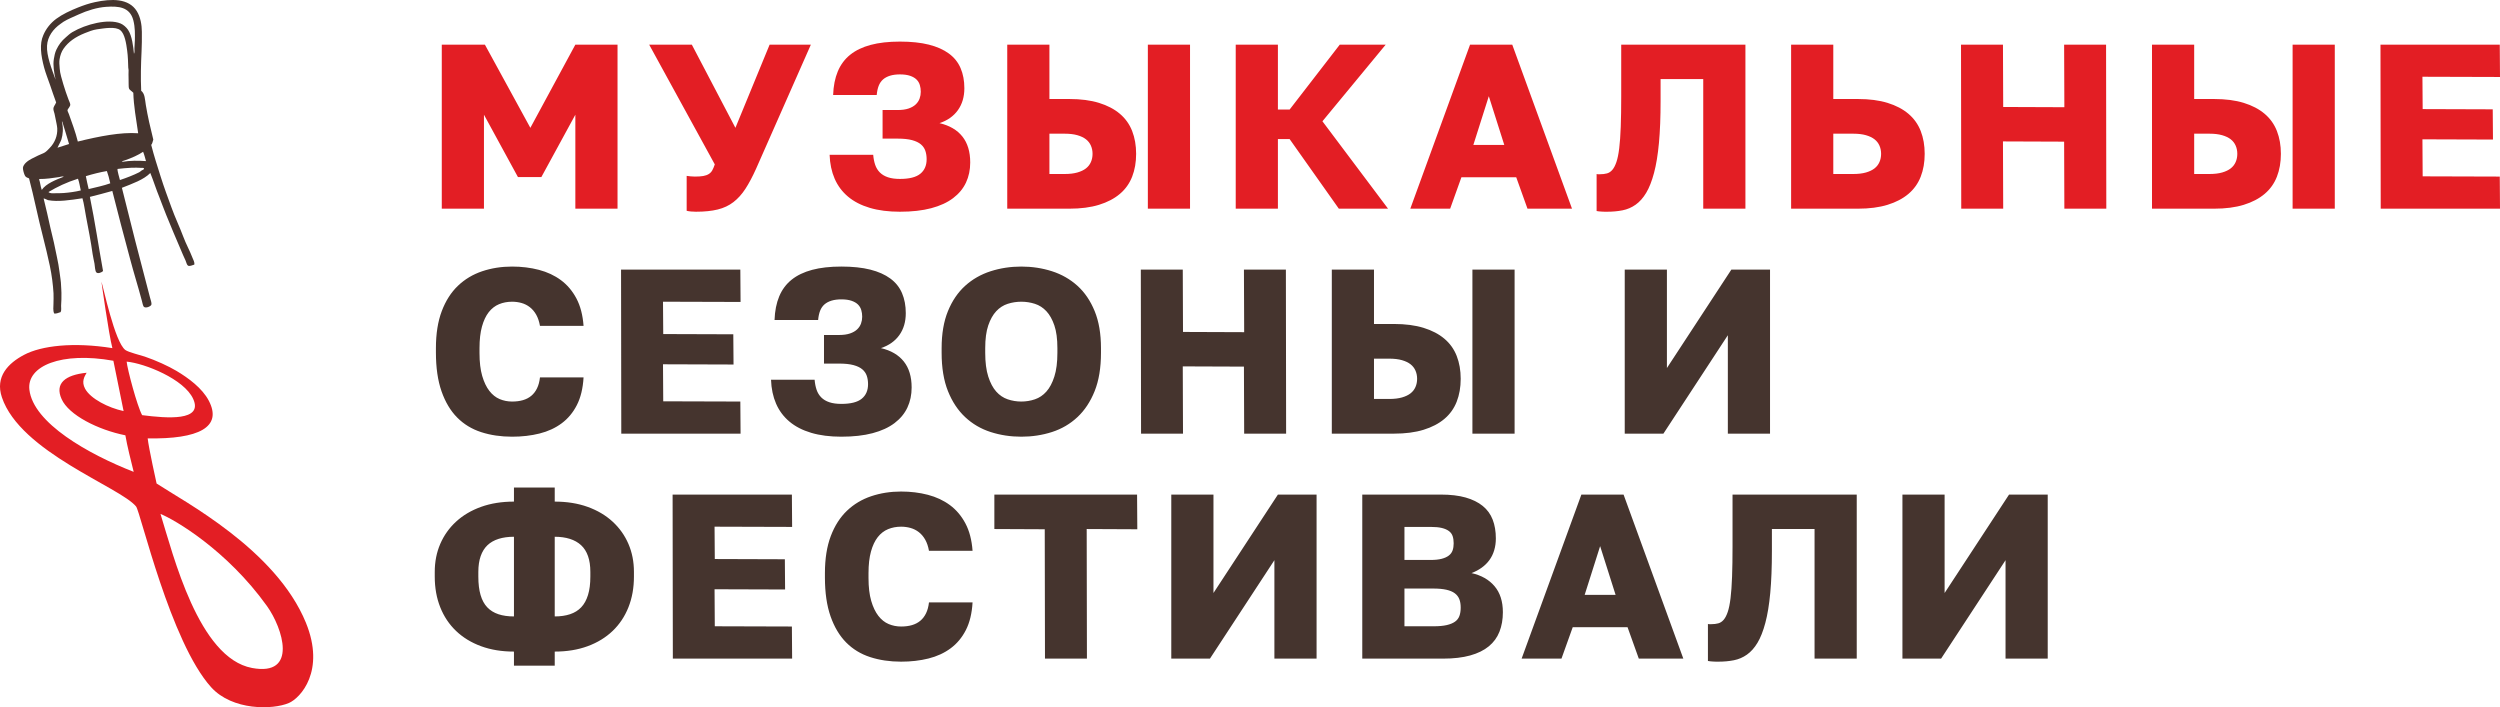
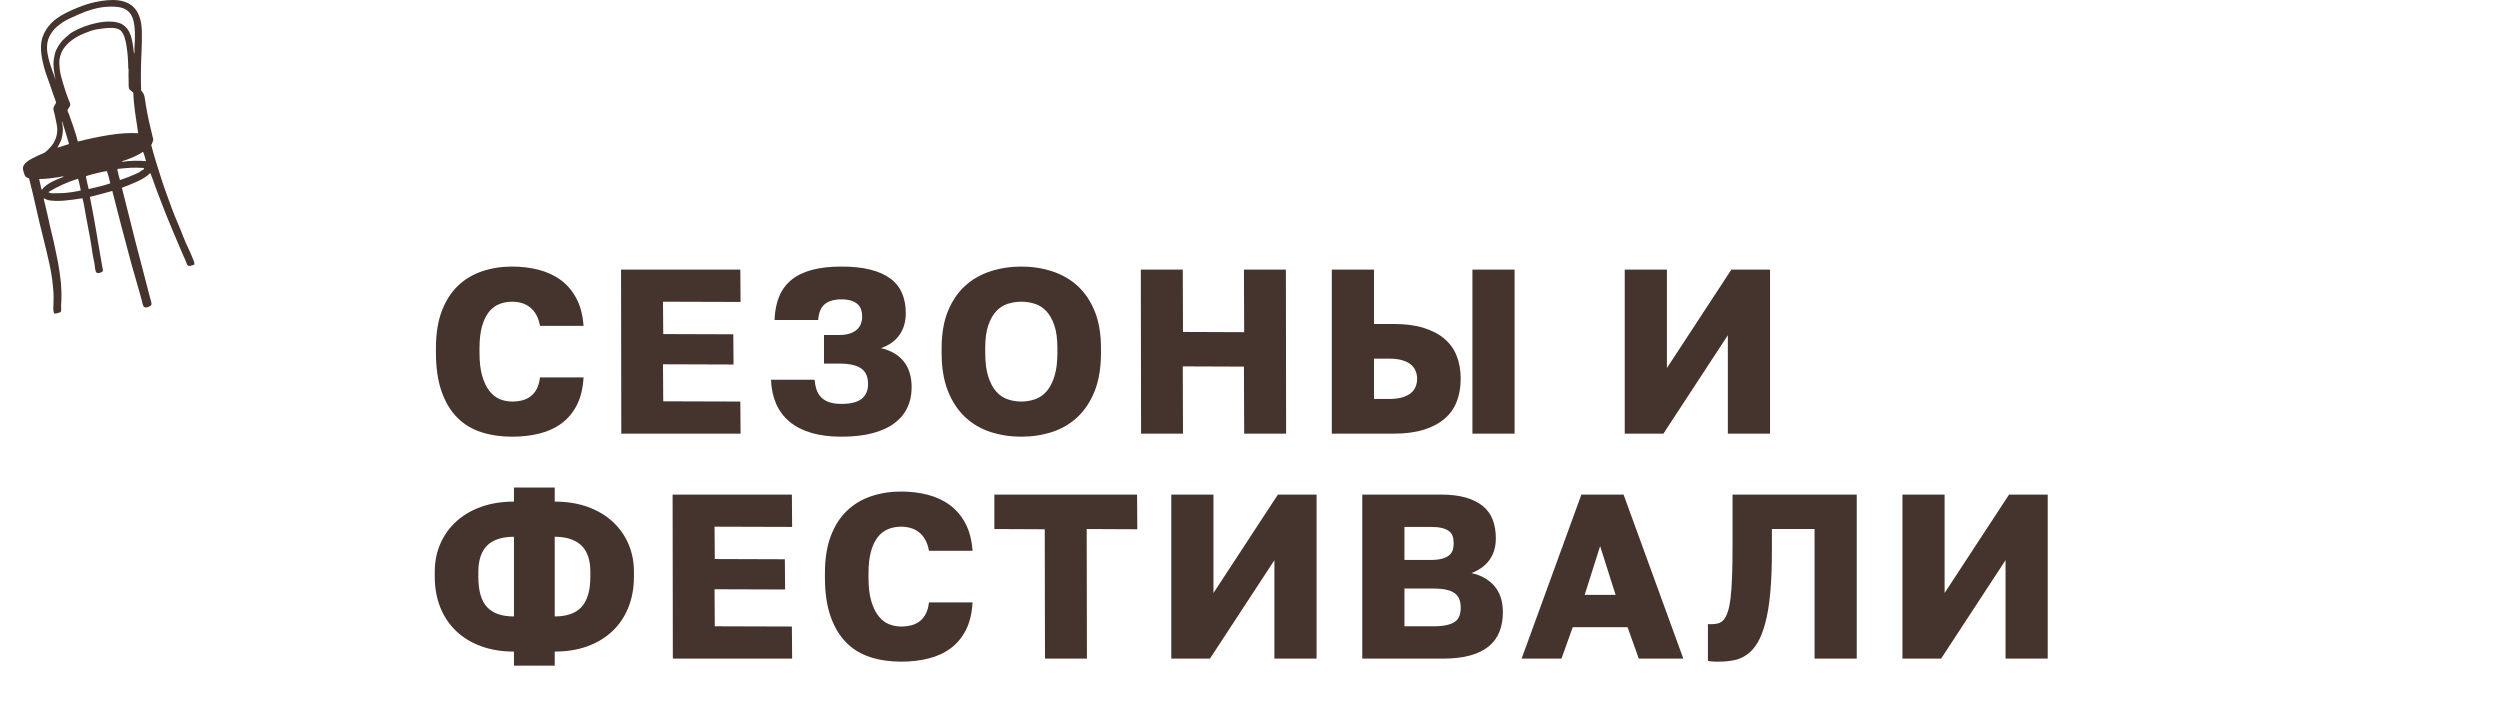
<svg xmlns="http://www.w3.org/2000/svg" xml:space="preserve" width="158.574mm" height="44.86mm" version="1.1" style="shape-rendering:geometricPrecision; text-rendering:geometricPrecision; image-rendering:optimizeQuality; fill-rule:evenodd; clip-rule:evenodd" viewBox="0 0 15857.36 4486">
  <defs>
    <style type="text/css">
   
    .fil0 {fill:#E31E24}
    .fil1 {fill:#45342E}
    .fil2 {fill:#E31E24;fill-rule:nonzero}
    .fil3 {fill:#45342E;fill-rule:nonzero}
   
  </style>
  </defs>
  <g id="Слой_x0020_1">
    <g id="_3000397248144">
      <g>
-         <path class="fil0" d="M1832.11 4459.24c73.63,-31.6 233.28,-203.29 108.19,-509.47 -190.39,-465.09 -776.13,-769.91 -947.06,-882.85 0,0 -49.78,-223.59 -56.56,-286.31 322.47,5.89 476.42,-70.81 387.45,-239.42 -41.53,-78.92 -128.05,-142.86 -204.87,-188.71 -52.31,-30.86 -129.53,-66.35 -201.37,-90.76 -25.58,-8.54 -103.02,-27.47 -122.47,-41.5 -68.03,-49.24 -141.56,-407.43 -152.13,-433.84 0,0 46.06,331.46 69.51,421.78 -246.18,-39.5 -450.61,-15.84 -560.7,42.89 -99.54,52.63 -184.26,137.79 -140.11,268.99 116.87,348.16 749.42,568.56 851.06,692.48 28.1,34.21 217.56,860.88 476.61,1146.99 134.5,148.35 390.09,143.38 492.45,99.73zm-138.72 -615.14l0 0c100.69,140.76 197.79,447.34 -94.57,392.83 -339.14,-63.18 -499.53,-715.47 -580.87,-977.08 88.23,35.29 420.49,228.22 675.44,584.25zm-1507.06 -1372.52l0 0c-17.33,-150.37 202.54,-242.6 532.83,-183.33 18.47,91.5 41.72,204.87 64.76,319.17 -96.05,-20.38 -210.27,-78.29 -244.37,-142.1 -23.68,-44.48 -4.86,-75.85 9.9,-100.99 -136.6,13.71 -203.05,67.81 -158.88,166.71 44.79,101.21 230.75,195.37 404.64,230.11 11,65.83 35.18,161.03 52.74,231.82 -288.43,-112.82 -637.2,-309.56 -661.62,-521.39zm1039 58.64l0 0c64.78,142.4 -166.09,123.18 -323.83,103.1 -31.92,-58.13 -94.34,-293.72 -98.16,-339.57 114.55,10.76 365.05,110.7 421.99,236.47z" />
        <path class="fil1" d="M356.02 649.53c-5.6,16.48 -17.54,24.95 -17.34,42.16 0.22,9.4 4.98,20.2 7.29,30.13 2.54,10.76 4.45,21.53 6.36,31.15 4.01,21.69 9.6,42.57 10.77,61.18 2.52,47.11 -16.17,91.27 -45.74,121.92 -9.63,10.56 -20.93,22.82 -31.92,30.22 -12.47,8.04 -29.16,12.57 -43.64,20.09 -27.04,14.17 -54.93,24.38 -76.81,44.8 -9.62,8.63 -19.02,22.38 -19.65,33.37 -0.52,12.06 6.97,39.52 13.52,50.93 6.65,11.2 17.23,11.42 25.35,15.96 31.7,119.69 56.33,247.76 88.35,370.22 15.95,61.69 30.41,124.23 43.41,184.24 12.58,59.4 20.17,119.5 23.46,175.09 1.16,21.74 -0.32,43.43 -0.32,64.85 0.32,20.71 -4.65,43.98 4.75,62.78 10.35,2.73 29.37,-5.31 40.56,-8.89 6.58,-12.45 2.33,-26.84 3.07,-40.26 1.91,-26.42 2.53,-53.34 2.1,-82.51 0,-13.72 -1.67,-28.1 -2.1,-42.58 -0.43,-29.06 -6.33,-58.64 -10.03,-89.49 -7.28,-62.11 -23.77,-124.01 -35.5,-185.96 -6.33,-32 -16.16,-63.18 -22.29,-93.82 -12.46,-61.27 -28.21,-123.72 -43.01,-186.14 8.24,0.19 18.82,7.5 27.81,10.55 63.81,12.06 141.24,-0.42 218.48,-11.94 10.57,36.35 14.79,76.2 22.71,116.32 15.53,79.88 30.53,157.45 41.84,237.96 2.53,18.06 7.94,39.18 11.72,60.01 2.54,17.2 3.69,47.51 11.75,55.78 10.02,10.57 32.84,0.85 42.67,-8.27 -28.41,-156.76 -51.12,-311.86 -83.57,-470.57 46.5,-12.35 92.97,-23.01 142.2,-37.71 34.35,137.25 73.21,283.88 112.21,429.07 23.97,90.87 49.78,171.57 75.13,266.89 3.8,13.71 7.07,34.44 13.63,39.49 12.16,10.38 44.38,-3.77 47.13,-14.35 2.84,-10.16 -5.2,-30.22 -9.31,-46.48 -63.61,-239.73 -124.25,-478 -177.91,-694.5 67.83,-26.6 138.39,-51.43 180.23,-93.91 19.97,48.61 36.35,102.39 57.27,153.09 14.81,36.87 27.46,74.39 43.84,113.46 14.79,36.14 29.16,71.54 45.54,110.21 21.13,49.24 39.41,91.27 61.06,143.48 4.44,10.56 10.79,22.4 15.96,35.29 5.39,14.58 8.87,28.51 15.96,32.32 8.87,5.08 26.31,-2.31 39.4,-6.63 3.06,-15.75 -6.53,-30.13 -11.73,-43.88 -16.68,-44.03 -41.3,-87.56 -58.42,-134.07 -22.82,-61.15 -51.88,-121.06 -74.37,-183.92 -23.24,-63.81 -47.45,-128.49 -68.58,-195.57 -20.9,-65.94 -43,-134.29 -60.13,-201.92 8.25,-9.09 8.68,-22.38 13.21,-33.72 -18.05,-72.13 -35.92,-148.87 -47.42,-219.64 -5.92,-35.49 -5.39,-71.21 -29.39,-89.91 -4.01,-83.36 -1.57,-167.87 2.34,-249.89 1.91,-38.67 2.42,-79.87 1.91,-124.67 -0.43,-43.08 -8.26,-92.14 -32.11,-130.58 -51.16,-82.43 -161.46,-79.66 -265.2,-57.27 -37.63,8.02 -73.24,20.5 -107.57,34.02 -51.14,20.51 -99.21,43.12 -137.77,71.54 -36.76,27.14 -65.19,63.09 -82.31,103.43 -25.14,56.42 -15.95,127 5.18,206.66 9.83,36.66 24.82,73.11 37.51,110.32 12.89,37.39 25.34,74.99 38.46,110.07zm-57.69 -359.65l0 0c3.07,-58.09 39.2,-106.29 85.66,-138.61 6.36,-4.44 12.69,-9.72 18.72,-13.3 28.22,-17.56 62.23,-30.54 96.46,-46.52 53.03,-24.38 117.17,-44.35 175.16,-48.16 75.35,-5.08 148.79,-0.41 171.28,85.16 11.95,46.48 10.36,89.27 9.81,126.99 -0.39,17.33 -2.1,34.25 -2.72,51.56 -0.55,11.62 2.53,23.14 -2.85,34.44 -4.67,-44.57 -11.75,-113.69 -37.71,-152.23 -10.58,-15.97 -30.36,-33.31 -47.25,-40.16 -77.45,-32.44 -220.82,4.22 -306.29,54.96 -14.25,8.32 -27.48,20.79 -40.79,32.41 -27.79,23.47 -45.31,47.75 -59.9,77.98 -8.87,18.69 -13.1,39.11 -16.37,59.81 -6.34,38.89 0.85,84.29 11.19,131.43 -24.82,-67.84 -58.41,-153.21 -54.4,-215.76zm138.73 434.03l0 0c-2.86,-8.44 -8.99,-18.38 -8.99,-23.96 0,-5.81 7.08,-12.7 9.92,-17.75 3.29,-5.81 8.46,-12.79 7.72,-19.02 -0.74,-9.21 -7.5,-22.1 -11.51,-32.66 -11.74,-32.33 -22.29,-60.74 -32.66,-96.55 -9.06,-32.03 -21.34,-68.48 -22.92,-99.98 -1.68,-22.8 -3.81,-40.03 -0.74,-58.19 4.01,-25.28 12.14,-48.29 25.14,-66.76 30.44,-43.57 73.87,-74.31 135.13,-99.04 23.78,-9.39 50.52,-20.28 76.09,-23.96 48.06,-6.67 118.22,-19.25 148.96,5.58 28.22,22.83 37.61,84.42 43.41,129.54 4.99,35.71 5.92,76.83 6.9,108.19 0.19,5.5 2.1,10.58 2.1,15.21 0.43,8.77 -0.96,18.19 -0.53,28.64 1.15,20.82 0,38.04 0.76,58 0.39,10.36 -0.23,24.11 2.84,31.05 2.34,5.73 8.66,10.16 12.67,13.65 4.46,3.69 8.87,6.86 14.26,12.36 1.91,80.51 18.08,169.69 30.75,256.97 -109.56,-7.85 -245.97,18.8 -382.79,52.61 -15.2,-61.92 -37.5,-119.19 -56.51,-173.93zm0.93 189.54l0 0c-23.56,8.9 -47.64,13.98 -73.53,23.47 7.83,-18.17 18.61,-34.23 25.13,-52.83 9.42,-31.91 13.43,-70.36 2.89,-111.67 0.93,-0.31 0.62,-1.39 2.29,-1.58 15.24,45.75 29.07,98.46 43.22,142.61zm-190.16 223.58l0 0c0.74,-0.19 1.16,-0.41 1.9,-0.64 0,-0.32 -0.21,-1.05 0.73,-1.05 38.05,0.73 84,-6.03 123.93,-12.02 10.03,-1.73 20.62,-6.45 30.44,-2.55 -50.62,19.65 -114.21,44.36 -139.89,83.98 -7.93,-20.6 -9.83,-47.53 -17.11,-67.72zm544.74 -120.24l0 0c42.69,-14.69 85.48,-33.71 115.06,-54.1 7.18,16.71 13.53,42.26 18.28,59.18 -47.64,-3.71 -101.2,-3.71 -153.5,4.95 4.63,-6.44 13.07,-7.57 20.16,-10.03zm-114.74 68.17l0 0c7.71,21.02 15.76,49.75 21.56,77.85 -41.09,14.79 -93.41,26 -137.03,36.45 -6.35,-24.29 -13.12,-58.42 -17.87,-81.88 42.48,-13.21 94.58,-26.11 133.34,-32.42zm-183.31 48.57l0 0c9.19,25.06 11.72,49.15 17.86,74.4 -34.77,8.43 -73.01,13.73 -108.2,16.37 -17.64,1.5 -34.54,1.05 -50.9,1.28 -16.27,0.4 -34.04,3.17 -46.07,-7.41 54.51,-32.94 115.47,-62.02 187.31,-84.64zm340.12 -69.61l0 0c21.33,-1.06 41.72,0 60.52,0.85 6.34,0.41 13.85,-1.91 18.51,3.5 0,8.02 -8.88,8.97 -14.27,12.34 -5.39,3.4 -10.57,9.08 -15.96,11.84 -36.89,18.6 -81.03,35.72 -122.79,49.44 -3.03,-12.67 -6.32,-23.97 -9.38,-35.08 -2.52,-10.54 -6.34,-25.15 -6.13,-34.23 -0.21,-0.42 -0.21,-0.82 0.72,-1.05 28.22,-3.59 60.13,-5.93 88.78,-7.61z" />
      </g>
      <g>
-         <path class="fil2" d="M2802.16 1323.66l0 -1040.49 273.5 0 288.37 527.68 285.39 -527.68 267.55 0 0 1040.49 -267.55 0 0 -596.05 -215.53 395.38 -148.64 0 -215.54 -395.38 0 596.05 -267.55 0zm1612.76 19.32c-10.9,0 -21.55,-0.49 -31.96,-1.48 -10.4,-0.99 -19.57,-2.48 -27.5,-4.46l0 -221.48c7.93,0.99 15.86,1.98 23.78,2.97 7.93,0.99 17.35,1.49 28.25,1.49 21.8,0 39.63,-1.24 53.51,-3.72 13.87,-2.47 25.51,-6.68 34.93,-12.63 9.41,-5.95 16.84,-13.87 22.29,-23.78 5.45,-9.91 10.66,-22.3 15.61,-37.16l-416.2 -759.56 270.53 0 276.48 527.68 217.01 -527.68 261.61 0 -347.82 787.8c-22.79,50.54 -45.33,92.9 -67.63,127.09 -22.3,34.19 -47.57,62.18 -75.81,83.98 -28.24,21.8 -61.44,37.41 -99.59,46.82 -38.15,9.42 -83.98,14.12 -137.49,14.12zm1293.18 0c-72.34,0 -136.01,-8.17 -191,-24.52 -55,-16.35 -101.08,-40.14 -138.24,-71.35 -37.16,-31.22 -65.4,-69.12 -84.73,-113.71 -19.32,-44.59 -29.97,-95.13 -31.96,-151.62l276.48 0c1.98,23.79 6.19,45.09 12.63,63.92 6.44,18.83 16.35,34.93 29.73,48.31 13.38,13.38 30.47,23.53 51.28,30.47 20.81,6.94 46.08,10.4 75.81,10.4 59.46,0 102.56,-10.9 129.32,-32.7 26.75,-21.8 40.13,-52.52 40.13,-92.15 0,-19.82 -2.72,-37.66 -8.17,-53.52 -5.45,-15.85 -14.87,-29.48 -28.24,-40.87 -13.38,-11.4 -31.96,-20.32 -55.75,-26.76 -23.78,-6.44 -54.5,-9.66 -92.15,-9.66l-95.13 0 0 -181.34 95.13 0c27.74,0 51.03,-3.22 69.86,-9.66 18.83,-6.45 33.94,-15.12 45.33,-26.02 11.4,-10.9 19.58,-23.28 24.53,-37.16 4.95,-13.87 7.43,-28.24 7.43,-43.1 0,-14.87 -1.98,-28.99 -5.94,-42.37 -3.97,-13.37 -10.9,-25.02 -20.81,-34.93 -9.91,-9.91 -23.54,-17.83 -40.88,-23.78 -17.34,-5.95 -38.89,-8.92 -64.66,-8.92 -23.78,0 -44.59,2.73 -62.43,8.18 -17.84,5.45 -32.7,13.37 -44.59,23.78 -11.89,10.4 -21.06,23.78 -27.5,40.13 -6.44,16.35 -10.65,35.92 -12.63,58.72l-276.48 0c1.98,-57.48 11.89,-107.52 29.73,-150.13 17.84,-42.61 44.1,-77.79 78.78,-105.54 34.68,-27.74 78.04,-48.55 130.06,-62.43 52.03,-13.87 113.71,-20.81 185.06,-20.81 71.35,0 132.54,6.44 183.57,19.33 51.04,12.88 93.4,31.71 127.09,56.48 33.69,24.77 58.47,55.74 74.32,92.9 15.86,37.16 23.79,79.52 23.79,127.09 0,54.5 -13.63,100.83 -40.88,138.98 -27.25,38.15 -66.15,65.65 -116.68,82.5 63.42,14.86 111.72,43.1 144.92,84.72 33.2,41.62 49.8,96.62 49.8,165 0,46.57 -8.92,88.93 -26.76,127.08 -17.84,38.16 -45.09,71.1 -81.75,98.85 -36.67,27.75 -82.99,49.05 -138.98,63.92 -55.99,14.86 -122.14,22.29 -198.44,22.29zm680.78 -19.32l0 -1040.49 267.55 0 0 344.85 126.35 0c72.34,0 135.02,8.17 188.03,24.52 53.02,16.35 97.12,39.39 132.29,69.12 35.18,29.73 61.2,66.15 78.04,109.25 16.85,43.11 25.27,91.42 25.27,144.93 0,53.51 -8.42,101.82 -25.27,144.92 -16.84,43.11 -42.86,79.53 -78.04,109.26 -35.17,29.72 -79.27,52.76 -132.29,69.11 -53.01,16.35 -115.69,24.53 -188.03,24.53l-393.9 0zm267.55 -219.99l96.62 0c31.71,0 58.72,-3.22 81.01,-9.66 22.3,-6.44 40.38,-15.11 54.26,-26.01 13.87,-10.9 24.27,-24.28 31.21,-40.14 6.94,-15.85 10.41,-33.19 10.41,-52.02 0,-18.83 -3.47,-36.17 -10.41,-52.03 -6.94,-15.85 -17.34,-29.23 -31.21,-40.13 -13.88,-10.9 -31.96,-19.57 -54.26,-26.01 -22.29,-6.44 -49.3,-9.66 -81.01,-9.66l-96.62 0 0 255.66zm624.3 219.99l0 -1040.49 267.56 0 0 1040.49 -267.56 0zm557.41 0l0 -1040.49 267.55 0 0 411.73 74.33 0 318.09 -411.73 291.34 0 -401.34 486.06 416.2 554.43 -312.15 0 -312.14 -441.47 -74.33 0 0 441.47 -267.55 0zm1107.37 0l379.04 -1040.49 267.56 0 379.03 1040.49 -282.42 0 -71.34 -199.18 -347.83 0 -71.34 199.18 -252.7 0zm399.85 -404.31l196.21 0 -98.11 -309.17 -98.1 309.17zm848.74 423.63c-3.96,0 -8.92,0 -14.86,0 -5.95,0 -12.14,-0.24 -18.59,-0.74 -6.44,-0.5 -12.63,-0.99 -18.58,-1.49 -5.94,-0.49 -10.9,-1.23 -14.86,-2.23l0 -234.85c1.98,0.99 4.96,1.49 8.92,1.49 3.96,0 8.42,0 13.38,0 15.85,0 30.22,-1.74 43.1,-5.21 12.89,-3.46 24.28,-10.9 34.19,-22.29 9.91,-11.4 18.58,-28 26.01,-49.8 7.44,-21.8 13.38,-51.03 17.84,-87.7 4.46,-36.66 7.68,-82 9.66,-136 1.98,-54.01 2.97,-118.67 2.97,-193.98l0 -327.01 787.81 0 0 1040.49 -267.56 0 0 -821.99 -270.53 0 0 138.24c0,103.06 -3.47,191.99 -10.4,266.81 -6.94,74.82 -17.34,138.24 -31.22,190.26 -13.87,52.03 -30.47,94.14 -49.79,126.35 -19.33,32.2 -41.62,57.22 -66.89,75.06 -25.27,17.84 -53.02,29.73 -83.24,35.67 -30.22,5.95 -62.68,8.92 -97.36,8.92zm1166.84 -19.32l0 -1040.49 267.55 0 0 344.85 156.08 0c72.34,0 135.02,8.17 188.03,24.52 53.02,16.35 97.11,39.39 132.29,69.12 35.18,29.73 61.19,66.15 78.04,109.25 16.85,43.11 25.27,91.42 25.27,144.93 0,53.51 -8.42,101.82 -25.27,144.92 -16.85,43.11 -42.86,79.53 -78.04,109.26 -35.18,29.72 -79.27,52.76 -132.29,69.11 -53.01,16.35 -115.69,24.53 -188.03,24.53l-423.63 0zm267.55 -219.99l126.35 0c31.71,0 58.71,-3.22 81.01,-9.66 22.3,-6.44 40.38,-15.11 54.25,-26.01 13.88,-10.9 24.28,-24.28 31.22,-40.14 6.94,-15.85 10.4,-33.19 10.4,-52.02 0,-18.83 -3.46,-36.17 -10.4,-52.03 -6.94,-15.85 -17.34,-29.23 -31.22,-40.13 -13.87,-10.9 -31.95,-19.57 -54.25,-26.01 -22.3,-6.44 -49.3,-9.66 -81.01,-9.66l-126.35 0 0 255.66zm811.59 219.99l-1.49 -1040.49 266.07 0 1.48 395.38 387.96 1.49 -1.49 -396.87 266.07 0 1.49 1040.49 -266.07 0 -1.49 -425.12 -387.95 -1.48 1.48 426.6 -266.06 0zm1209.94 0l0 -1040.49 267.55 0 0 344.85 126.35 0c72.34,0 135.02,8.17 188.03,24.52 53.02,16.35 97.12,39.39 132.29,69.12 35.18,29.73 61.2,66.15 78.04,109.25 16.85,43.11 25.27,91.42 25.27,144.93 0,53.51 -8.42,101.82 -25.27,144.92 -16.84,43.11 -42.86,79.53 -78.04,109.26 -35.17,29.72 -79.27,52.76 -132.29,69.11 -53.01,16.35 -115.69,24.53 -188.03,24.53l-393.9 0zm267.55 -219.99l96.62 0c31.71,0 58.72,-3.22 81.01,-9.66 22.3,-6.44 40.38,-15.11 54.26,-26.01 13.87,-10.9 24.27,-24.28 31.21,-40.14 6.94,-15.85 10.41,-33.19 10.41,-52.02 0,-18.83 -3.47,-36.17 -10.41,-52.03 -6.94,-15.85 -17.34,-29.23 -31.21,-40.13 -13.88,-10.9 -31.96,-19.57 -54.26,-26.01 -22.29,-6.44 -49.3,-9.66 -81.01,-9.66l-96.62 0 0 255.66zm624.3 219.99l0 -1040.49 267.56 0 0 1040.49 -267.56 0zm558.9 0l-1.49 -1040.49 756.59 0 1.48 205.12 -492 -1.48 1.48 205.12 444.44 1.49 1.49 191.75 -447.41 -1.49 1.48 234.85 489.04 1.49 1.48 203.64 -756.58 0z" />
        <path class="fil3" d="M3248.09 2769.94c-71.35,0 -136.76,-9.66 -196.21,-28.98 -59.46,-19.33 -110.24,-50.29 -152.36,-92.9 -42.12,-42.61 -75.06,-97.86 -98.85,-165.74 -23.78,-67.88 -35.67,-149.88 -35.67,-246l0 -28.24c0,-91.17 12.39,-169.46 37.16,-234.86 24.77,-65.4 58.96,-118.91 102.56,-160.53 43.6,-41.62 94.89,-72.34 153.85,-92.16 58.96,-19.82 122.13,-29.73 189.52,-29.73 60.44,0 117.17,6.94 170.19,20.81 53.02,13.88 99.59,35.68 139.72,65.4 40.14,29.73 72.84,68.38 98.11,115.95 25.27,47.56 40.38,105.53 45.33,173.91l-276.47 0c-4.96,-27.75 -12.88,-51.28 -23.78,-70.61 -10.9,-19.32 -24.28,-35.18 -40.14,-47.56 -15.85,-12.39 -33.44,-21.31 -52.76,-26.76 -19.33,-5.45 -39.39,-8.17 -60.2,-8.17 -29.73,0 -57.23,5.2 -82.5,15.6 -25.27,10.41 -47.07,27.25 -65.4,50.54 -18.34,23.29 -32.7,53.76 -43.11,91.42 -10.4,37.65 -15.61,83.24 -15.61,136.75l0 31.21c0,57.48 5.7,105.79 17.1,144.93 11.39,39.14 26.5,70.85 45.33,95.13 18.83,24.28 40.63,41.62 65.41,52.02 24.77,10.41 51.03,15.61 78.78,15.61 25.76,0 48.8,-2.97 69.11,-8.92 20.32,-5.94 37.91,-15.11 52.77,-27.5 14.87,-12.38 27.01,-28.24 36.42,-47.56 9.41,-19.33 15.61,-42.37 18.58,-69.12l276.47 0c-3.96,69.37 -18.08,127.83 -42.36,175.4 -24.28,47.56 -56.48,86.21 -96.62,115.94 -40.13,29.73 -86.95,51.28 -140.46,64.66 -53.51,13.37 -111.48,20.06 -173.91,20.06zm692.67 -19.32l-1.49 -1040.49 756.59 0 1.48 205.12 -492 -1.48 1.48 205.12 444.44 1.49 1.49 191.75 -447.41 -1.49 1.48 234.85 489.04 1.49 1.48 203.64 -756.58 0zm1395.74 19.32c-72.34,0 -136.01,-8.17 -191,-24.52 -55,-16.35 -101.08,-40.14 -138.24,-71.35 -37.16,-31.22 -65.4,-69.12 -84.73,-113.71 -19.32,-44.59 -29.97,-95.13 -31.96,-151.62l276.48 0c1.98,23.79 6.19,45.09 12.63,63.92 6.44,18.83 16.35,34.93 29.73,48.31 13.38,13.38 30.47,23.53 51.28,30.47 20.81,6.94 46.08,10.4 75.81,10.4 59.46,0 102.56,-10.9 129.32,-32.7 26.75,-21.8 40.13,-52.52 40.13,-92.15 0,-19.82 -2.72,-37.66 -8.17,-53.52 -5.45,-15.85 -14.87,-29.48 -28.24,-40.87 -13.38,-11.4 -31.96,-20.32 -55.75,-26.76 -23.78,-6.44 -54.5,-9.66 -92.15,-9.66l-95.13 0 0 -181.34 95.13 0c27.74,0 51.03,-3.22 69.86,-9.66 18.83,-6.45 33.94,-15.12 45.33,-26.02 11.4,-10.9 19.58,-23.28 24.53,-37.16 4.95,-13.87 7.43,-28.24 7.43,-43.1 0,-14.87 -1.98,-28.99 -5.94,-42.37 -3.97,-13.37 -10.9,-25.02 -20.81,-34.93 -9.91,-9.91 -23.54,-17.83 -40.88,-23.78 -17.34,-5.95 -38.89,-8.92 -64.66,-8.92 -23.78,0 -44.59,2.73 -62.43,8.18 -17.84,5.45 -32.7,13.37 -44.59,23.78 -11.89,10.4 -21.06,23.78 -27.5,40.13 -6.44,16.35 -10.65,35.92 -12.63,58.72l-276.48 0c1.98,-57.48 11.89,-107.52 29.73,-150.13 17.84,-42.61 44.1,-77.79 78.78,-105.54 34.68,-27.74 78.04,-48.55 130.06,-62.43 52.03,-13.87 113.71,-20.81 185.06,-20.81 71.35,0 132.54,6.44 183.57,19.33 51.04,12.88 93.4,31.71 127.09,56.48 33.69,24.77 58.47,55.74 74.32,92.9 15.86,37.16 23.79,79.52 23.79,127.09 0,54.5 -13.63,100.83 -40.88,138.98 -27.25,38.15 -66.15,65.65 -116.68,82.5 63.42,14.86 111.72,43.1 144.92,84.72 33.2,41.62 49.8,96.62 49.8,165 0,46.57 -8.92,88.93 -26.76,127.08 -17.84,38.16 -45.09,71.1 -81.75,98.85 -36.67,27.75 -82.99,49.05 -138.98,63.92 -55.99,14.86 -122.14,22.29 -198.44,22.29zm1141.57 0c-68.37,0 -133.28,-9.91 -194.72,-29.72 -61.44,-19.82 -115.2,-51.29 -161.28,-94.39 -46.07,-43.11 -82.49,-98.11 -109.25,-165 -26.75,-66.88 -40.13,-147.89 -40.13,-243.02l0 -29.73c0,-91.17 13.38,-169.46 40.13,-234.86 26.76,-65.4 63.18,-118.91 109.25,-160.53 46.08,-41.62 99.84,-72.34 161.28,-92.16 61.44,-19.82 126.35,-29.73 194.72,-29.73 68.38,0 133.28,9.91 194.72,29.73 61.44,19.82 115.2,50.54 161.28,92.16 46.08,41.62 82.5,95.13 109.25,160.53 26.76,65.4 40.13,143.69 40.13,234.86l0 29.73c0,95.13 -13.37,176.14 -40.13,243.02 -26.75,66.89 -63.17,121.89 -109.25,165 -46.08,43.1 -99.84,74.57 -161.28,94.39 -61.44,19.81 -126.34,29.72 -194.72,29.72zm0 -222.96c29.73,0 58.47,-4.71 86.21,-14.12 27.75,-9.41 52.03,-25.77 72.84,-49.05 20.81,-23.29 37.65,-55 50.54,-95.13 12.88,-40.14 19.32,-90.43 19.32,-150.87l0 -29.73c0,-58.47 -6.44,-106.53 -19.32,-144.19 -12.89,-37.65 -29.73,-67.63 -50.54,-89.92 -20.81,-22.3 -45.09,-37.91 -72.84,-46.83 -27.74,-8.92 -56.48,-13.37 -86.21,-13.37 -29.73,0 -58.46,4.45 -86.21,13.37 -27.75,8.92 -52.03,24.53 -72.84,46.83 -20.81,22.29 -37.65,52.27 -50.53,89.92 -12.89,37.66 -19.33,85.72 -19.33,144.19l0 29.73c0,60.44 6.44,110.73 19.33,150.87 12.88,40.13 29.72,71.84 50.53,95.13 20.81,23.28 45.09,39.64 72.84,49.05 27.75,9.41 56.48,14.12 86.21,14.12zm759.56 203.64l-1.49 -1040.49 266.07 0 1.48 395.38 387.96 1.49 -1.49 -396.87 266.07 0 1.49 1040.49 -266.07 0 -1.49 -425.12 -387.95 -1.48 1.48 426.6 -266.06 0zm1209.94 0l0 -1040.49 267.55 0 0 344.85 126.35 0c72.34,0 135.02,8.17 188.03,24.52 53.02,16.35 97.12,39.39 132.29,69.12 35.18,29.73 61.2,66.15 78.04,109.25 16.85,43.11 25.27,91.42 25.27,144.93 0,53.51 -8.42,101.82 -25.27,144.92 -16.84,43.11 -42.86,79.53 -78.04,109.26 -35.17,29.72 -79.27,52.76 -132.29,69.11 -53.01,16.35 -115.69,24.53 -188.03,24.53l-393.9 0zm267.55 -219.99l96.62 0c31.71,0 58.72,-3.22 81.01,-9.66 22.3,-6.44 40.38,-15.11 54.26,-26.01 13.87,-10.9 24.27,-24.28 31.21,-40.14 6.94,-15.85 10.41,-33.19 10.41,-52.02 0,-18.83 -3.47,-36.17 -10.41,-52.03 -6.94,-15.85 -17.34,-29.23 -31.21,-40.13 -13.88,-10.9 -31.96,-19.57 -54.26,-26.01 -22.29,-6.44 -49.3,-9.66 -81.01,-9.66l-96.62 0 0 255.66zm624.3 219.99l0 -1040.49 267.56 0 0 1040.49 -267.56 0zm966.17 0l0 -1040.49 267.55 0 0 624.29 408.77 -624.29 245.26 0 0 1040.49 -267.56 0 0 -624.3 -408.76 624.3 -245.26 0zm-7045.61 1471.55l0 -89.18c-77.3,0 -146.91,-11.4 -208.85,-34.19 -61.93,-22.79 -114.7,-55 -158.3,-96.62 -43.6,-41.62 -77.05,-91.66 -100.33,-150.13 -23.29,-58.46 -34.93,-123.37 -34.93,-194.72l0 -29.73c0,-64.41 11.64,-123.62 34.93,-177.62 23.28,-54.01 56.73,-101.08 100.33,-141.21 43.6,-40.14 96.37,-71.35 158.3,-93.65 61.94,-22.29 131.55,-33.44 208.85,-33.44l0 -89.19 258.63 0 0 89.19c77.3,0 146.91,11.15 208.85,33.44 61.93,22.3 114.7,53.51 158.3,93.65 43.6,40.13 77.05,87.2 100.33,141.21 23.29,54 34.93,113.21 34.93,177.62l0 29.73c0,71.35 -11.64,136.26 -34.93,194.72 -23.28,58.47 -56.73,108.51 -100.33,150.13 -43.6,41.62 -96.37,73.83 -158.3,96.62 -61.94,22.79 -131.55,34.19 -208.85,34.19l0 89.18 -258.63 0zm258.63 -312.15c36.67,0 69.12,-4.7 97.36,-14.12 28.25,-9.41 51.78,-24.03 70.61,-43.85 18.83,-19.81 33.2,-45.83 43.11,-78.03 9.9,-32.21 14.86,-71.1 14.86,-116.69l0 -29.73c0,-38.64 -4.96,-72.09 -14.86,-100.33 -9.91,-28.24 -24.53,-51.28 -43.85,-69.12 -19.33,-17.83 -43.11,-31.21 -71.35,-40.13 -28.24,-8.92 -60.2,-13.38 -95.88,-13.38l0 505.38zm-258.63 0l0 -505.38c-36.67,0 -69.12,4.46 -97.36,13.38 -28.25,8.92 -51.78,22.3 -70.61,40.13 -18.83,17.84 -33.2,40.88 -43.1,69.12 -9.91,28.24 -14.87,61.69 -14.87,100.33l0 29.73c0,45.59 4.71,84.48 14.12,116.69 9.42,32.2 23.54,58.22 42.36,78.03 18.83,19.82 42.37,34.44 70.61,43.85 28.24,9.42 61.19,14.12 98.85,14.12zm1007.79 267.56l-1.49 -1040.49 756.59 0 1.48 205.12 -492 -1.48 1.48 205.12 444.44 1.49 1.49 191.75 -447.41 -1.49 1.48 234.85 489.04 1.49 1.48 203.64 -756.58 0zm1447.77 19.32c-71.35,0 -136.76,-9.66 -196.21,-28.98 -59.46,-19.33 -110.24,-50.29 -152.36,-92.9 -42.12,-42.61 -75.06,-97.86 -98.85,-165.74 -23.78,-67.88 -35.67,-149.88 -35.67,-246l0 -28.24c0,-91.17 12.39,-169.46 37.16,-234.86 24.77,-65.4 58.96,-118.91 102.56,-160.53 43.6,-41.62 94.89,-72.34 153.85,-92.16 58.96,-19.82 122.13,-29.73 189.52,-29.73 60.44,0 117.17,6.94 170.19,20.81 53.02,13.88 99.59,35.68 139.72,65.4 40.14,29.73 72.84,68.38 98.11,115.95 25.27,47.56 40.38,105.53 45.33,173.91l-276.47 0c-4.96,-27.75 -12.88,-51.28 -23.78,-70.61 -10.9,-19.32 -24.28,-35.18 -40.14,-47.56 -15.85,-12.39 -33.44,-21.31 -52.76,-26.76 -19.33,-5.45 -39.39,-8.17 -60.2,-8.17 -29.73,0 -57.23,5.2 -82.5,15.6 -25.27,10.41 -47.07,27.25 -65.4,50.54 -18.34,23.29 -32.7,53.76 -43.11,91.42 -10.4,37.65 -15.61,83.24 -15.61,136.75l0 31.21c0,57.48 5.7,105.79 17.1,144.93 11.39,39.14 26.5,70.85 45.33,95.13 18.83,24.28 40.63,41.62 65.41,52.02 24.77,10.41 51.03,15.61 78.78,15.61 25.76,0 48.8,-2.97 69.11,-8.92 20.32,-5.94 37.91,-15.11 52.77,-27.5 14.87,-12.38 27.01,-28.24 36.42,-47.56 9.41,-19.33 15.61,-42.37 18.58,-69.12l276.47 0c-3.96,69.37 -18.08,127.83 -42.36,175.4 -24.28,47.56 -56.48,86.21 -96.62,115.94 -40.13,29.73 -86.95,51.28 -140.46,64.66 -53.51,13.37 -111.48,20.06 -173.91,20.06zm912.66 -19.32l-1.49 -820.5 -319.58 -1.49 0 -218.5 905.23 0 1.48 219.99 -321.06 -1.49 1.48 821.99 -266.06 0zm801.17 0l0 -1040.49 267.55 0 0 624.29 408.77 -624.29 245.26 0 0 1040.49 -267.56 0 0 -624.3 -408.76 624.3 -245.26 0zm1211.43 0l0 -1040.49 497.95 0c61.44,0 113.96,6.19 157.56,18.58 43.6,12.38 79.77,30.22 108.51,53.51 28.74,23.28 49.79,52.27 63.17,86.95 13.38,34.69 20.07,74.32 20.07,118.92 0,26.75 -3.47,51.77 -10.41,75.06 -6.93,23.29 -17.09,44.1 -30.47,62.43 -13.38,18.33 -29.73,34.44 -49.05,48.31 -19.32,13.87 -40.88,25.27 -64.66,34.19 62.43,13.87 111.23,41.62 146.41,83.24 35.18,41.62 52.77,96.61 52.77,164.99 0,45.58 -7.18,86.71 -21.55,123.37 -14.37,36.67 -36.91,67.63 -67.63,92.9 -30.72,25.27 -70.11,44.6 -118.17,57.97 -48.07,13.38 -105.29,20.07 -171.69,20.07l-512.81 0zm267.55 -205.13l185.81 0c32.7,0 59.95,-2.47 81.75,-7.43 21.8,-4.95 39.39,-12.14 52.77,-21.55 13.38,-9.42 22.79,-21.55 28.24,-36.42 5.45,-14.86 8.18,-32.7 8.18,-53.51 0,-20.81 -2.98,-38.65 -8.92,-53.51 -5.95,-14.86 -15.61,-27.25 -28.99,-37.16 -13.38,-9.91 -31.21,-17.34 -53.51,-22.3 -22.3,-4.95 -49.79,-7.43 -82.5,-7.43l-182.83 0 0 239.31zm0 -420.65l165 0c28.74,0 52.52,-2.48 71.35,-7.43 18.82,-4.96 33.94,-11.9 45.33,-20.81 11.4,-8.92 19.33,-19.82 23.78,-32.71 4.46,-12.88 6.69,-27.74 6.69,-44.59 0,-17.84 -2.23,-33.2 -6.69,-46.08 -4.45,-12.88 -12.38,-23.53 -23.78,-31.96 -11.39,-8.42 -26.26,-14.86 -44.59,-19.32 -18.33,-4.46 -41.87,-6.69 -70.61,-6.69l-166.48 0 0 209.59zm743.21 625.78l379.04 -1040.49 267.56 0 379.03 1040.49 -282.42 0 -71.34 -199.18 -347.83 0 -71.34 199.18 -252.7 0zm399.85 -404.31l196.21 0 -98.11 -309.17 -98.1 309.17zm848.74 423.63c-3.96,0 -8.92,0 -14.86,0 -5.95,0 -12.14,-0.24 -18.59,-0.74 -6.44,-0.5 -12.63,-0.99 -18.58,-1.49 -5.94,-0.49 -10.9,-1.23 -14.86,-2.23l0 -234.85c1.98,0.99 4.96,1.49 8.92,1.49 3.96,0 8.42,0 13.38,0 15.85,0 30.22,-1.74 43.1,-5.21 12.89,-3.46 24.28,-10.9 34.19,-22.29 9.91,-11.4 18.58,-28 26.01,-49.8 7.44,-21.8 13.38,-51.03 17.84,-87.7 4.46,-36.66 7.68,-82 9.66,-136 1.98,-54.01 2.97,-118.67 2.97,-193.98l0 -327.01 787.81 0 0 1040.49 -267.56 0 0 -821.99 -270.53 0 0 138.24c0,103.06 -3.47,191.99 -10.4,266.81 -6.94,74.82 -17.34,138.24 -31.22,190.26 -13.87,52.03 -30.47,94.14 -49.79,126.35 -19.33,32.2 -41.62,57.22 -66.89,75.06 -25.27,17.84 -53.02,29.73 -83.24,35.67 -30.22,5.95 -62.68,8.92 -97.36,8.92zm1166.84 -19.32l0 -1040.49 267.55 0 0 624.29 408.77 -624.29 245.26 0 0 1040.49 -267.56 0 0 -624.3 -408.76 624.3 -245.26 0z" />
      </g>
    </g>
  </g>
</svg>